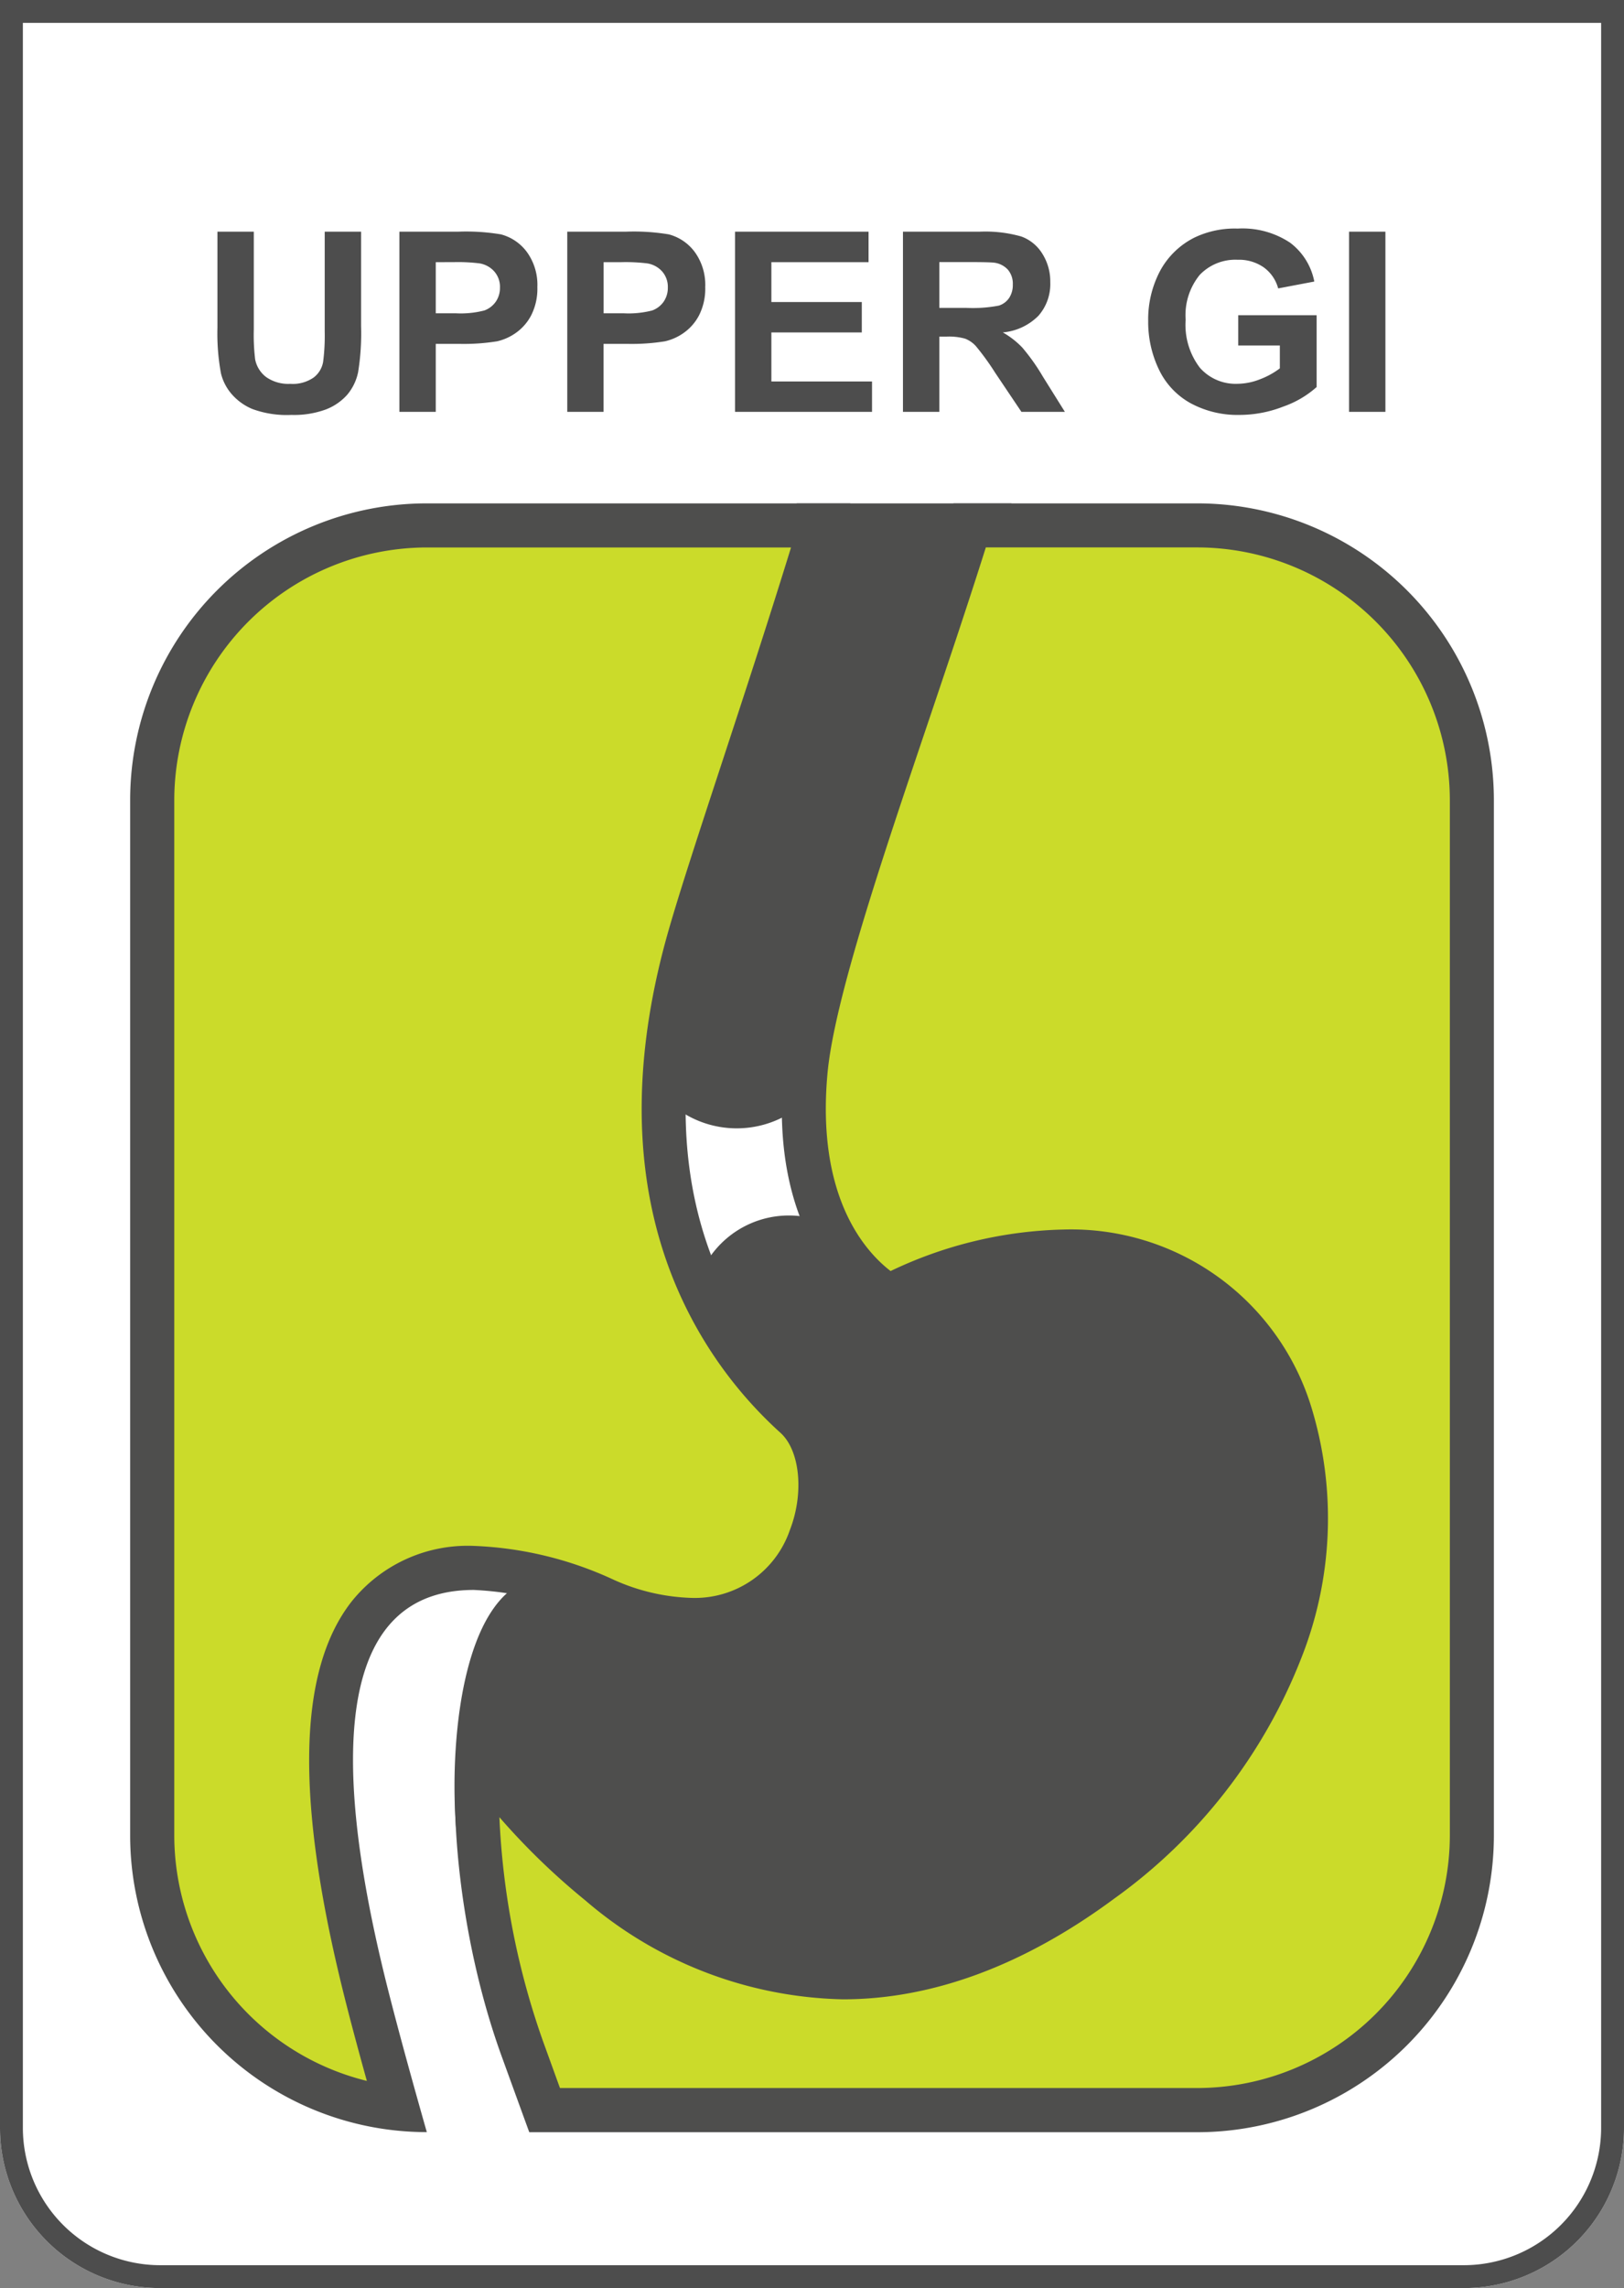
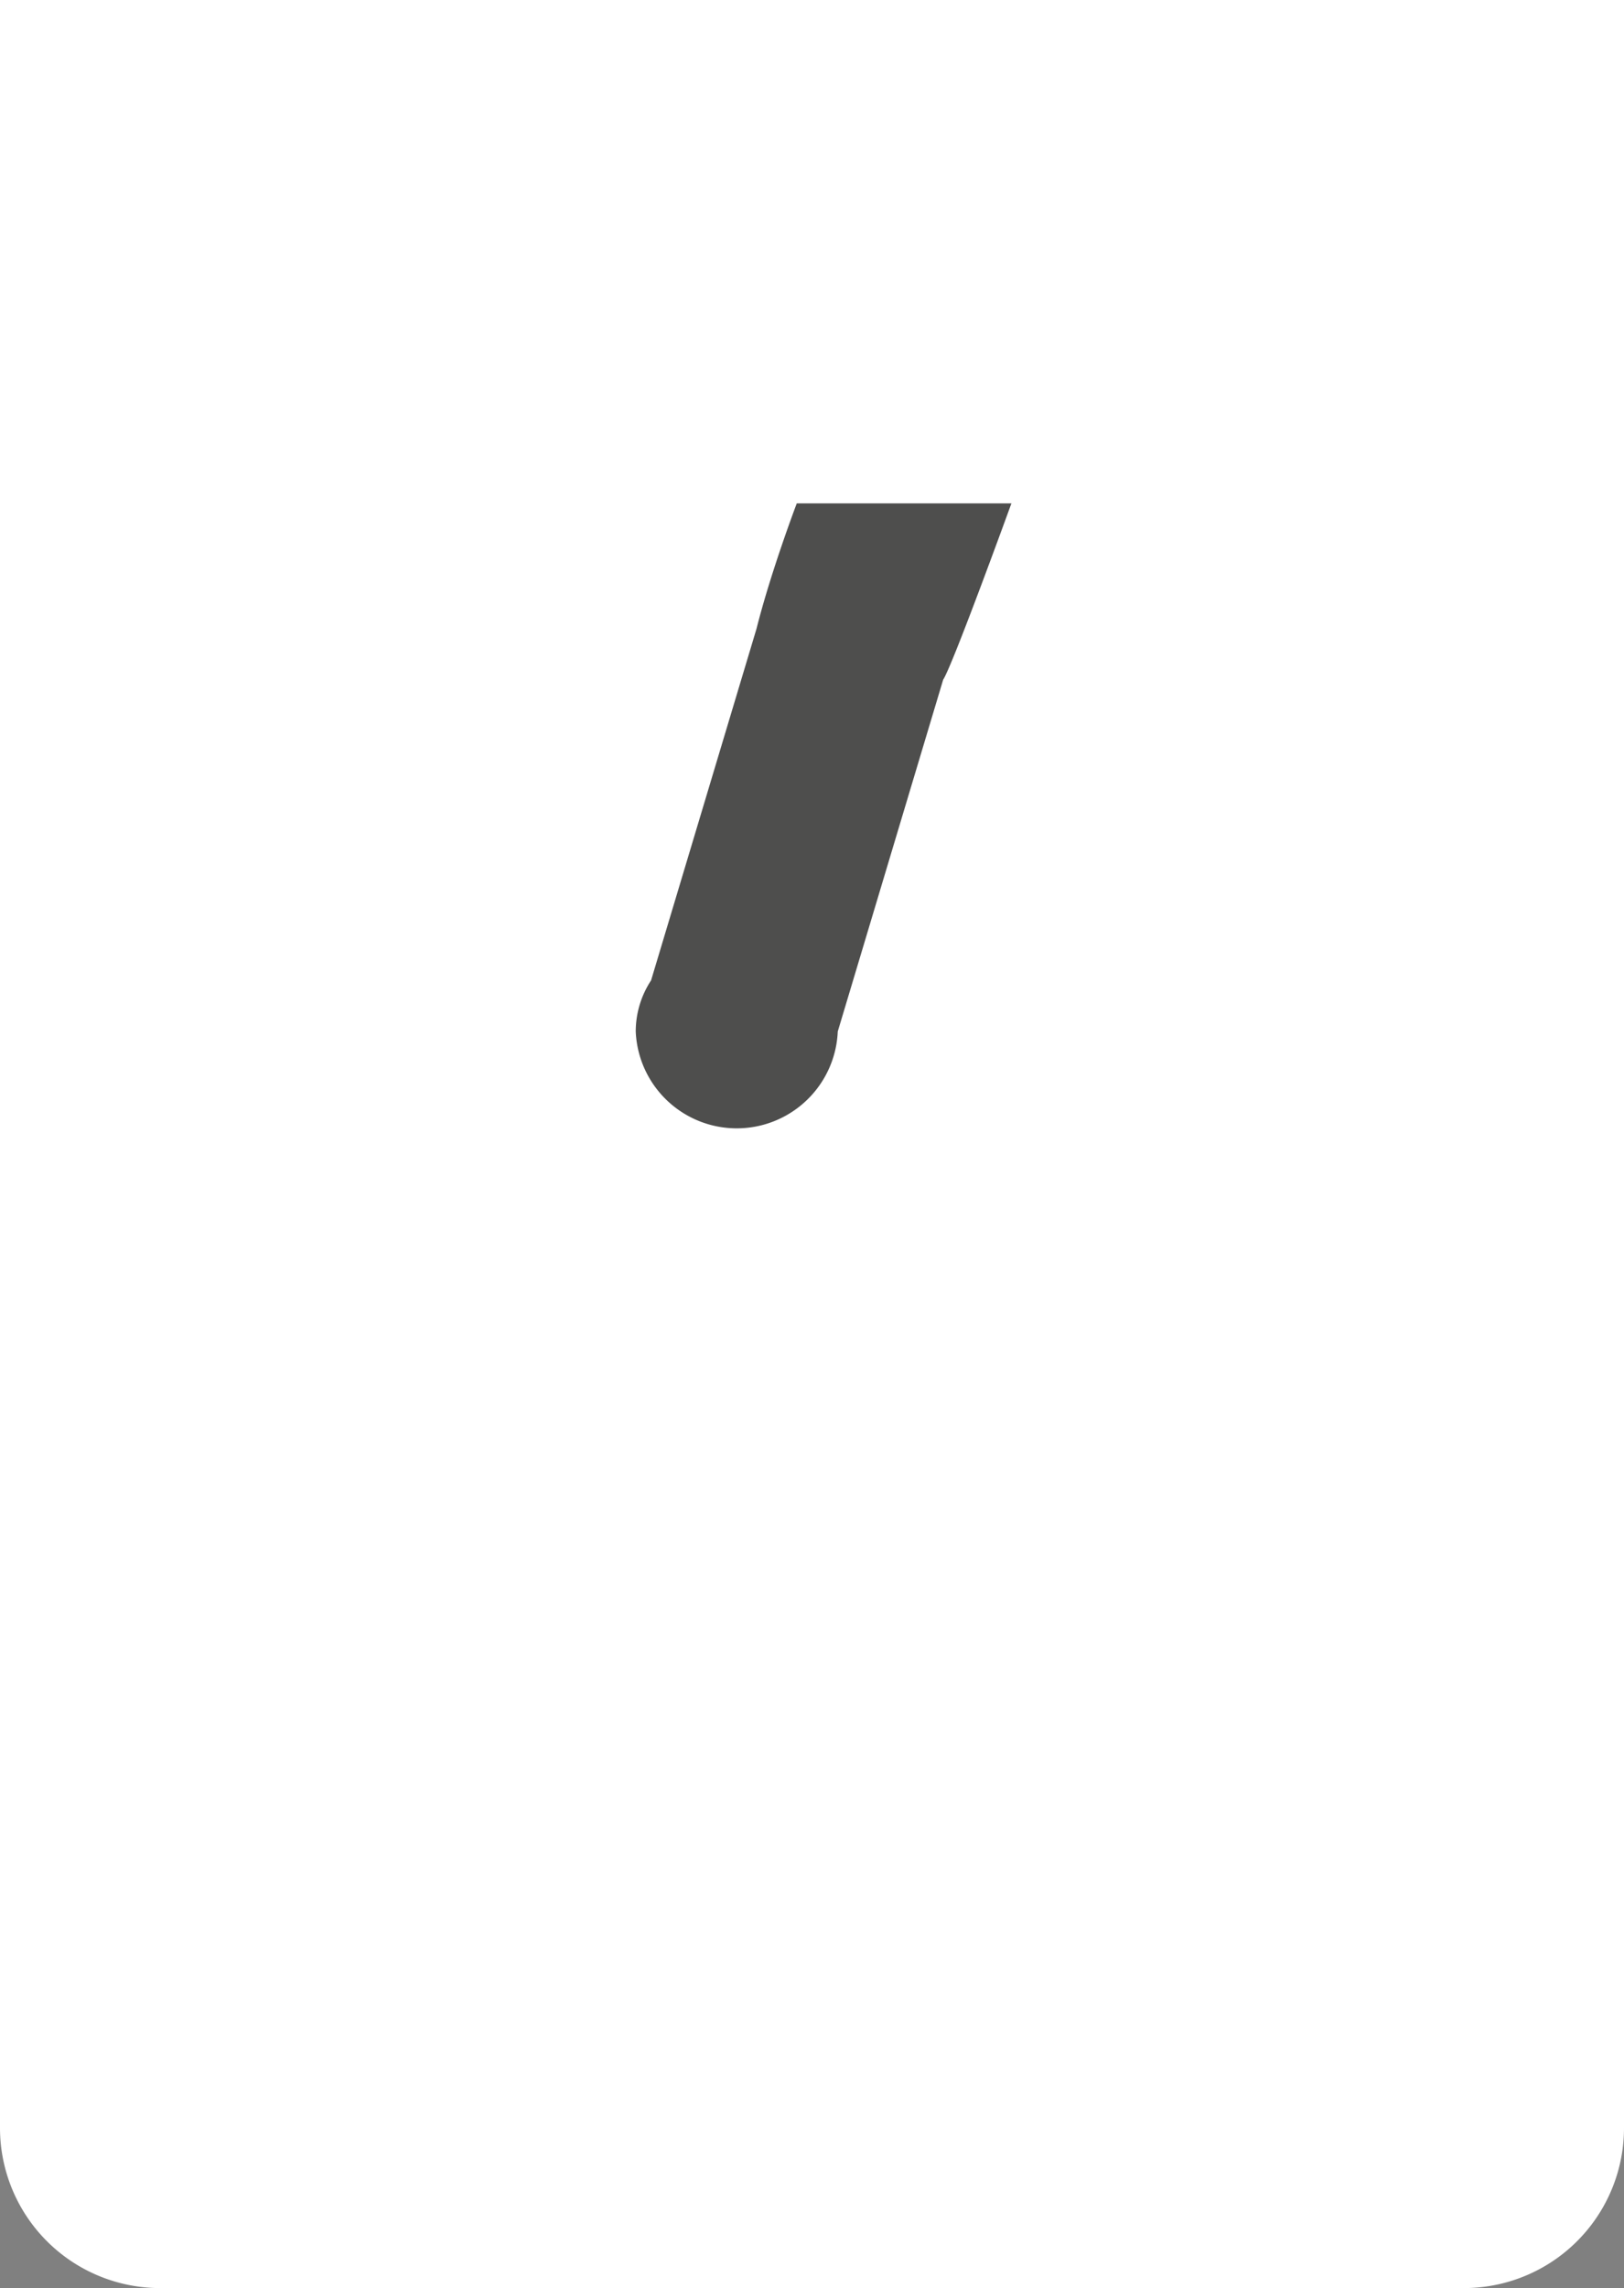
<svg xmlns="http://www.w3.org/2000/svg" width="71" height="100" viewBox="0 0 71 100">
  <rect x="0" y="0" width="71" height="100" fill="#808080" stroke="none" />
  <g transform="translate(14832 19977)">
    <path d="M0,0H71a0,0,0,0,1,0,0V93a7,7,0,0,1-7,7H7a7,7,0,0,1-7-7V0A0,0,0,0,1,0,0Z" transform="translate(-14832 -19977)" fill="#fff" />
-     <path d="M1,1V93a6.007,6.007,0,0,0,6,6H64a6.007,6.007,0,0,0,6-6V1H1M0,0H71V93a7,7,0,0,1-7,7H7a7,7,0,0,1-7-7Z" transform="translate(-14832 -19977)" fill="#4d4d4d" />
-     <path d="M-25.494-7.874h1.59v4.265a8.846,8.846,0,0,0,.059,1.316,1.275,1.275,0,0,0,.486.776,1.693,1.693,0,0,0,1.05.293A1.6,1.6,0,0,0-21.288-1.5a1.093,1.093,0,0,0,.414-.679,8.858,8.858,0,0,0,.07-1.337V-7.874h1.59v4.136a10.627,10.627,0,0,1-.129,2,2.217,2.217,0,0,1-.475.988,2.4,2.4,0,0,1-.927.642A4.03,4.03,0,0,1-22.26.134a4.361,4.361,0,0,1-1.711-.26A2.446,2.446,0,0,1-24.892-.8a2.169,2.169,0,0,1-.446-.873,9.563,9.563,0,0,1-.156-2ZM-17.539,0V-7.874h2.551a9.252,9.252,0,0,1,1.891.118,2.065,2.065,0,0,1,1.133.771,2.444,2.444,0,0,1,.457,1.533,2.569,2.569,0,0,1-.263,1.219,2.159,2.159,0,0,1-.669.776,2.3,2.3,0,0,1-.824.373,9.075,9.075,0,0,1-1.649.113h-1.037V0Zm1.59-6.542v2.234h.87a4.111,4.111,0,0,0,1.257-.124,1.044,1.044,0,0,0,.5-.387,1.058,1.058,0,0,0,.18-.612,1.017,1.017,0,0,0-.252-.709,1.1,1.1,0,0,0-.639-.349,7.642,7.642,0,0,0-1.144-.054ZM-10.2,0V-7.874h2.551a9.252,9.252,0,0,1,1.891.118,2.065,2.065,0,0,1,1.133.771,2.444,2.444,0,0,1,.457,1.533,2.569,2.569,0,0,1-.263,1.219,2.159,2.159,0,0,1-.669.776,2.3,2.3,0,0,1-.824.373,9.075,9.075,0,0,1-1.649.113H-8.613V0Zm1.59-6.542v2.234h.87a4.111,4.111,0,0,0,1.257-.124,1.044,1.044,0,0,0,.5-.387,1.058,1.058,0,0,0,.18-.612,1.017,1.017,0,0,0-.252-.709A1.1,1.1,0,0,0-6.7-6.488a7.642,7.642,0,0,0-1.144-.054ZM-2.865,0V-7.874H2.973v1.332H-1.276V-4.8H2.677V-3.47H-1.276v2.143h4.4V0ZM4.477,0V-7.874H7.823a5.727,5.727,0,0,1,1.834.212,1.809,1.809,0,0,1,.916.755,2.268,2.268,0,0,1,.344,1.241A2.1,2.1,0,0,1,10.4-4.2a2.5,2.5,0,0,1-1.558.728,3.709,3.709,0,0,1,.851.661,8.974,8.974,0,0,1,.905,1.278L11.556,0h-1.9L8.505-1.713a11.114,11.114,0,0,0-.838-1.157A1.22,1.22,0,0,0,7.189-3.2a2.62,2.62,0,0,0-.8-.089H6.067V0Zm1.59-4.544H7.243a6.074,6.074,0,0,0,1.429-.1.856.856,0,0,0,.446-.333,1.025,1.025,0,0,0,.161-.591.944.944,0,0,0-.212-.642.974.974,0,0,0-.6-.309q-.193-.027-1.16-.027H6.067ZM19.135-2.9V-4.222h3.427v3.137a4.314,4.314,0,0,1-1.448.851,5.268,5.268,0,0,1-1.92.368A4.31,4.31,0,0,1,17.04-.384a3.3,3.3,0,0,1-1.38-1.482,4.791,4.791,0,0,1-.462-2.1,4.532,4.532,0,0,1,.516-2.186,3.473,3.473,0,0,1,1.509-1.466,4.072,4.072,0,0,1,1.885-.392,3.761,3.761,0,0,1,2.291.615,2.777,2.777,0,0,1,1.061,1.7l-1.579.3a1.668,1.668,0,0,0-.626-.916,1.891,1.891,0,0,0-1.147-.336,2.154,2.154,0,0,0-1.657.661,2.783,2.783,0,0,0-.615,1.96,3.083,3.083,0,0,0,.623,2.1,2.08,2.08,0,0,0,1.633.7,2.738,2.738,0,0,0,1-.2,3.433,3.433,0,0,0,.862-.475v-1ZM23.979,0V-7.874h1.59V0Z" transform="translate(-14797 -19959)" fill="#4d4d4d" />
    <g transform="translate(-14837.94 -19968.1)">
      <path d="M142.889,13.1H133.5s-1.122,2.947-1.759,5.475L127.13,33.949a4.067,4.067,0,0,0-.67,2.233,4.42,4.42,0,0,0,8.832,0L139.9,20.807c.423-.649,2.984-7.707,2.984-7.707Z" transform="translate(-92.726)" fill="#4e4e4d" />
-       <path d="M126.405,190.6c-1.12-9.528-10.78-16.223-21.573-14.953a19.082,19.082,0,0,0-1.952.331,4.2,4.2,0,0,0-7.17,2.957,4.134,4.134,0,0,0,.062.712c-3.059,2.785-5.045,6.706-6.726,10.926-3.292.4-3.981,6.76-3.7,10.8.1,1.494.789.04,1.886-1.174,2.169,6.495,12.964,10.966,21.659,9.944,10.793-1.27,18.635-10.023,17.515-19.552Z" transform="translate(-59.479 -130.525)" fill="#4e4e4d" />
      <g transform="translate(11.63 13.1)">
-         <path d="M33.793,87.351l-.966-2.662a32.539,32.539,0,0,1-1.91-12.749c2.408,3.1,7.894,9.609,15.923,9.609h0c3.711,0,7.507-1.419,11.284-4.214a22.462,22.462,0,0,0,7.854-10.083A15.622,15.622,0,0,0,66.425,57a10.058,10.058,0,0,0-9.931-7.172,17.858,17.858,0,0,0-7.665,1.96c-1.091-.66-4.227-3.163-3.625-9.815.3-3.284,2.3-9.213,4.416-15.49.937-2.782,1.906-5.65,2.758-8.391h9.944A12.024,12.024,0,0,1,74.332,30.1V75.338a12.024,12.024,0,0,1-12.01,12.01H33.793Zm-6.435-.069A12.028,12.028,0,0,1,16.64,75.339V30.1a12.024,12.024,0,0,1,12.01-12.01H45.87c-1.1,3.619-2.312,7.328-3.4,10.641-.98,2.986-1.827,5.565-2.321,7.292-3.155,10.991.77,17.5,4.618,21.026,1.159,1.061,1.432,3.292.651,5.3a5.38,5.38,0,0,1-5.182,3.575,9.8,9.8,0,0,1-3.782-.866,15.227,15.227,0,0,0-5.746-1.409,5.5,5.5,0,0,0-4.6,2.073c-2.189,2.818-2.206,8.3-.05,16.751.335,1.317.772,2.928,1.3,4.8Z" transform="translate(-15.676 -17.129)" fill="#cbdb2a" />
-         <path d="M58.279,15.025A11.06,11.06,0,0,1,69.326,26.072V71.31A11.06,11.06,0,0,1,58.279,82.357H30.421l-.735-2.029a33.735,33.735,0,0,1-1.913-9.808,30.308,30.308,0,0,0,3.756,3.636A17.839,17.839,0,0,0,42.795,78.48c3.906,0,7.911-1.48,11.856-4.4a23.4,23.4,0,0,0,8.183-10.52,16.583,16.583,0,0,0,.458-10.891,10.985,10.985,0,0,0-10.845-7.833,18.434,18.434,0,0,0-7.571,1.815c-1.13-.87-3.247-3.249-2.76-8.622.287-3.17,2.364-9.321,4.37-15.269.864-2.56,1.752-5.193,2.554-7.736h9.238m-17.754,0c-.989,3.209-2.052,6.45-3.013,9.38-.984,3-1.831,5.582-2.333,7.326-1.475,5.134-1.573,9.811-.291,13.906a18.255,18.255,0,0,0,5.184,8.094c.849.778,1.026,2.641.4,4.244a4.388,4.388,0,0,1-4.285,2.962,8.872,8.872,0,0,1-3.407-.789,15.943,15.943,0,0,0-6.121-1.484A6.5,6.5,0,0,0,21.3,61.11c-2.383,3.066-2.456,8.818-.221,17.579.246.966.547,2.09.9,3.357a11.067,11.067,0,0,1-8.42-10.732V26.074A11.06,11.06,0,0,1,24.606,15.027H40.527M58.279,13.1H47.624c-2.782,9.08-6.968,19.74-7.424,24.757-.793,8.735,4.568,10.982,4.568,10.982a17.264,17.264,0,0,1,7.68-2.077c11.334,0,13.869,16.287,1.057,25.773-3.942,2.918-7.528,4.023-10.71,4.023-8.45,0-14.044-7.8-15.854-10.133-.129-.167-.25-.246-.362-.246-1.109,0-1.215,7.888,1.3,14.809.458,1.261.853,2.35,1.2,3.3H58.279A12.972,12.972,0,0,0,71.251,71.31V26.074A12.972,12.972,0,0,0,58.279,13.1h0Zm-15.163,0H24.6A12.973,12.973,0,0,0,11.63,26.074V71.312A12.972,12.972,0,0,0,24.6,84.284h0c-.547-1.921-1.174-4.179-1.657-6.073-2.835-11.116-1.962-17.623,3.713-17.623a14.23,14.23,0,0,1,5.371,1.332,10.7,10.7,0,0,0,4.158.943c6.389,0,8.16-7.823,5.182-10.551-3.546-3.247-7.4-9.4-4.343-20.05,1.091-3.8,3.929-11.865,6.089-19.163h0Z" transform="translate(-11.63 -13.1)" fill="#4e4e4d" />
-       </g>
+         </g>
    </g>
  </g>
</svg>